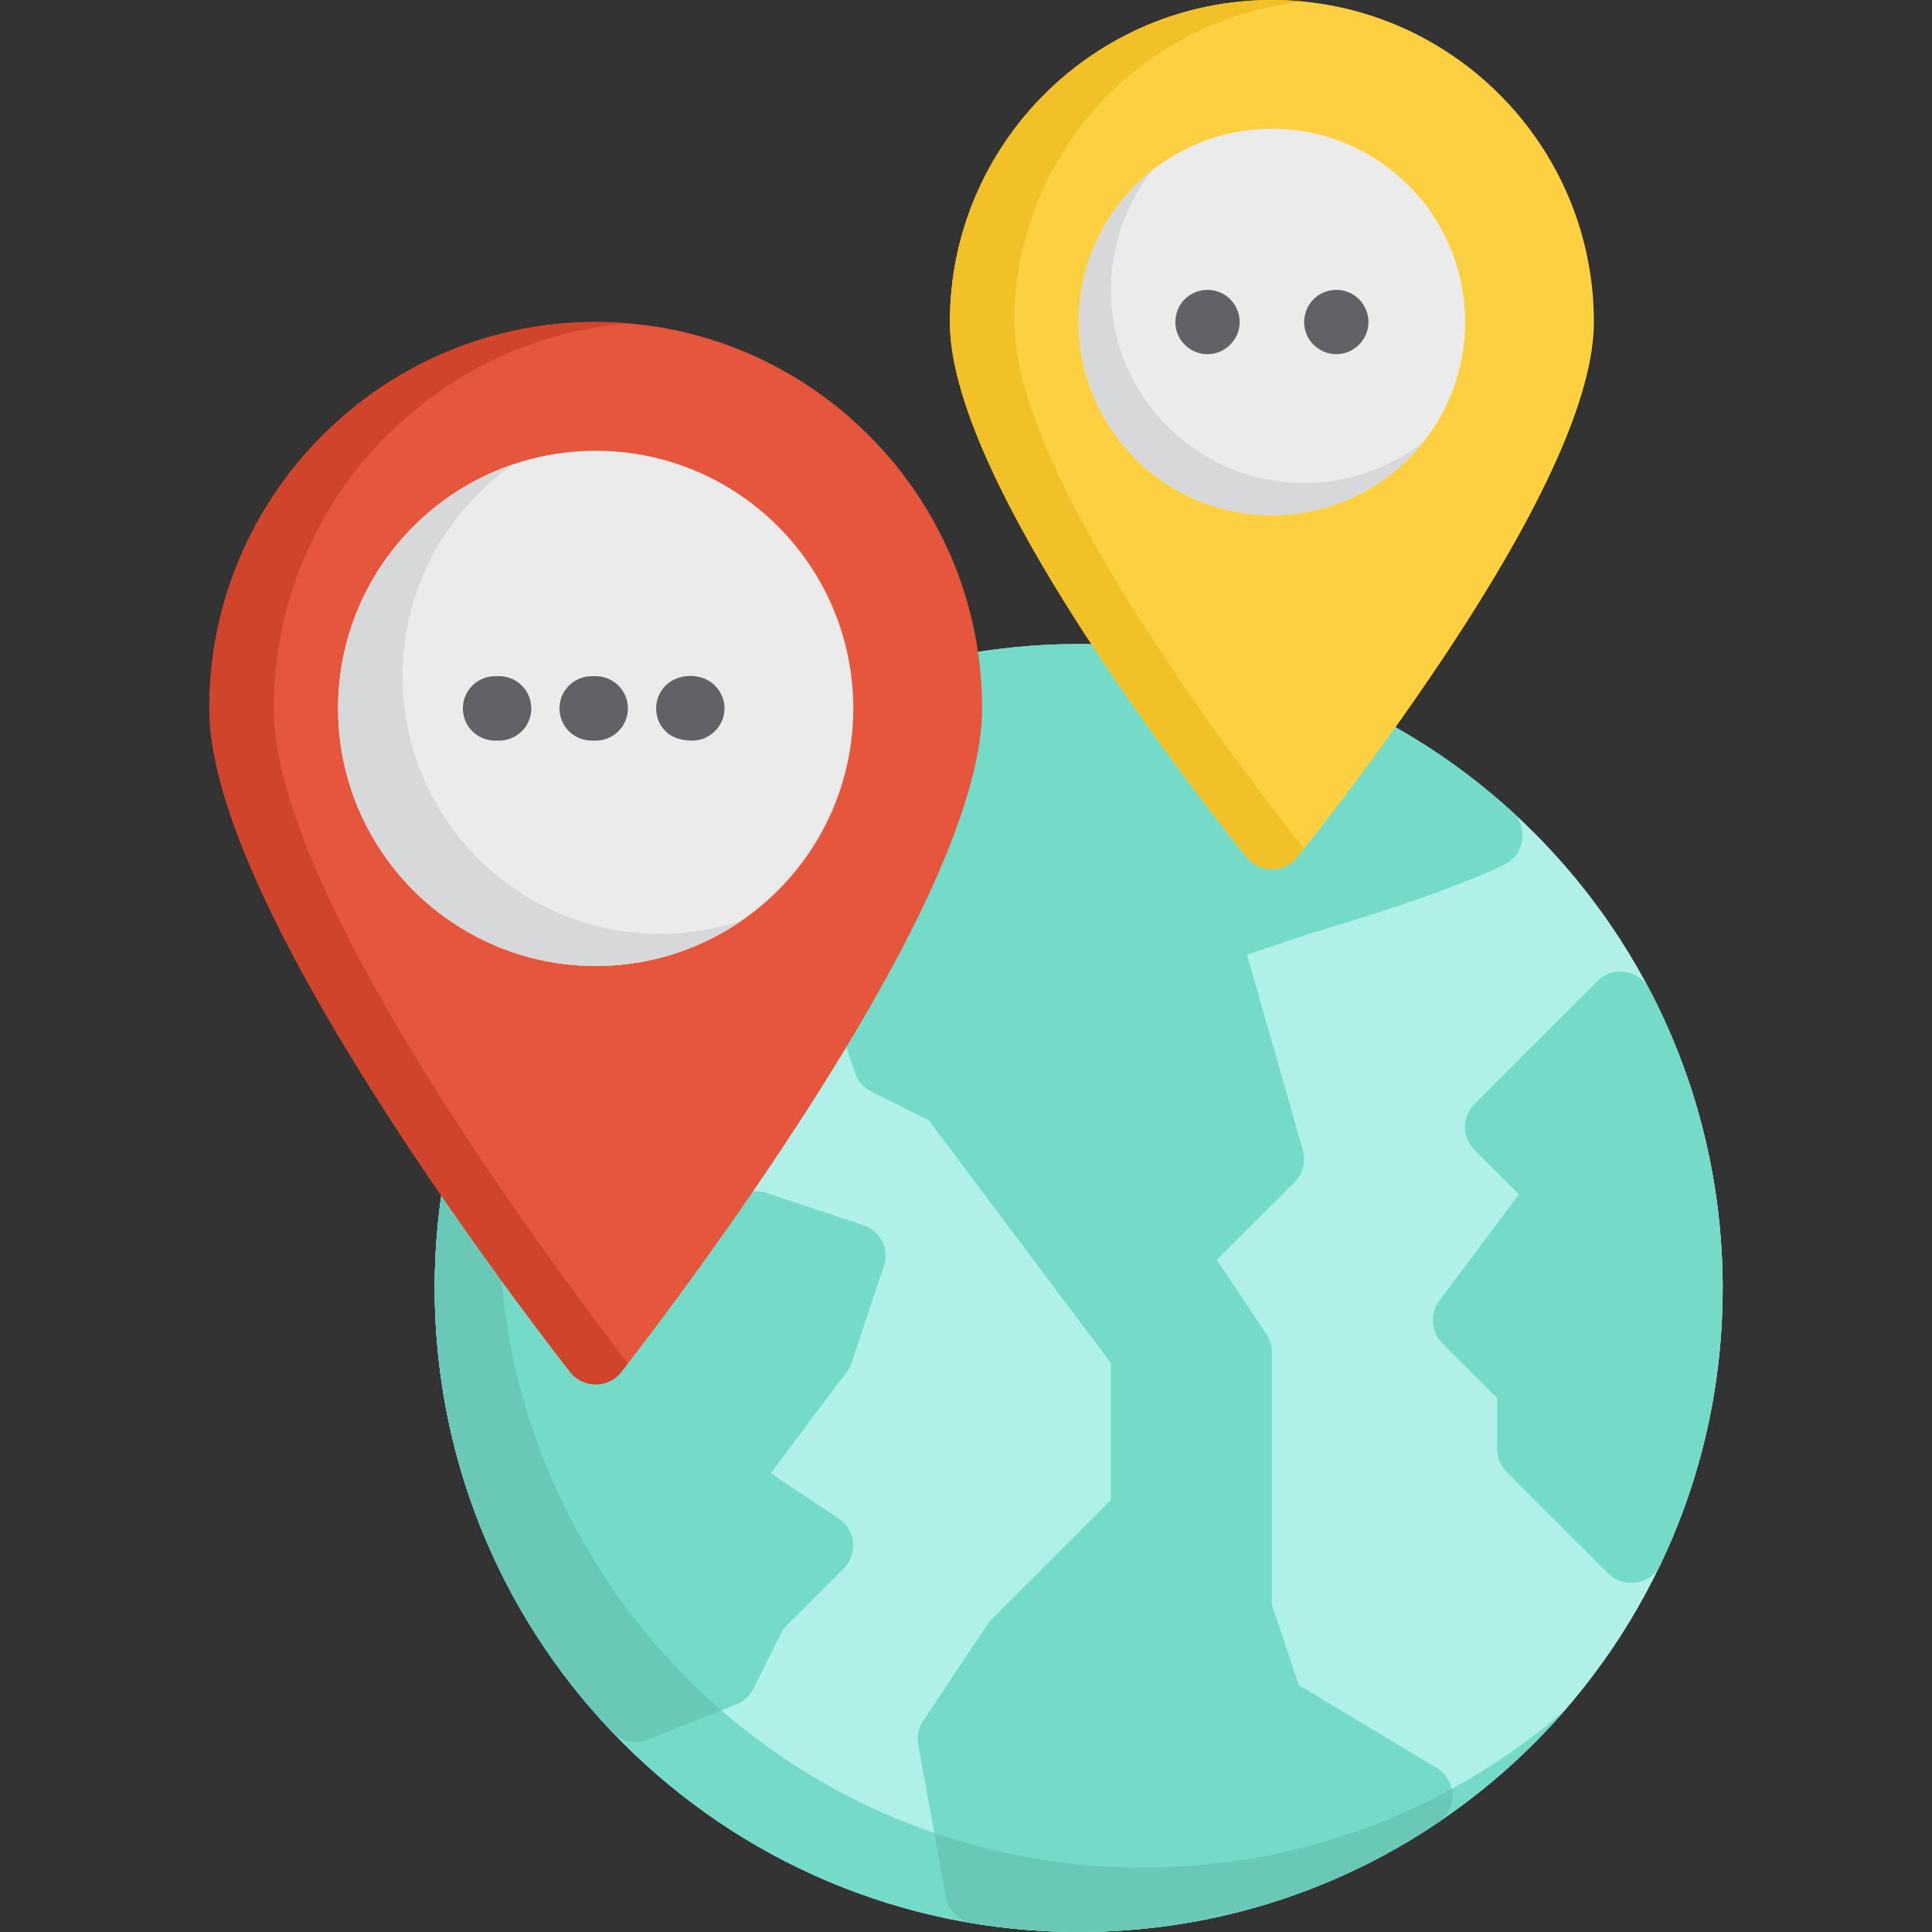
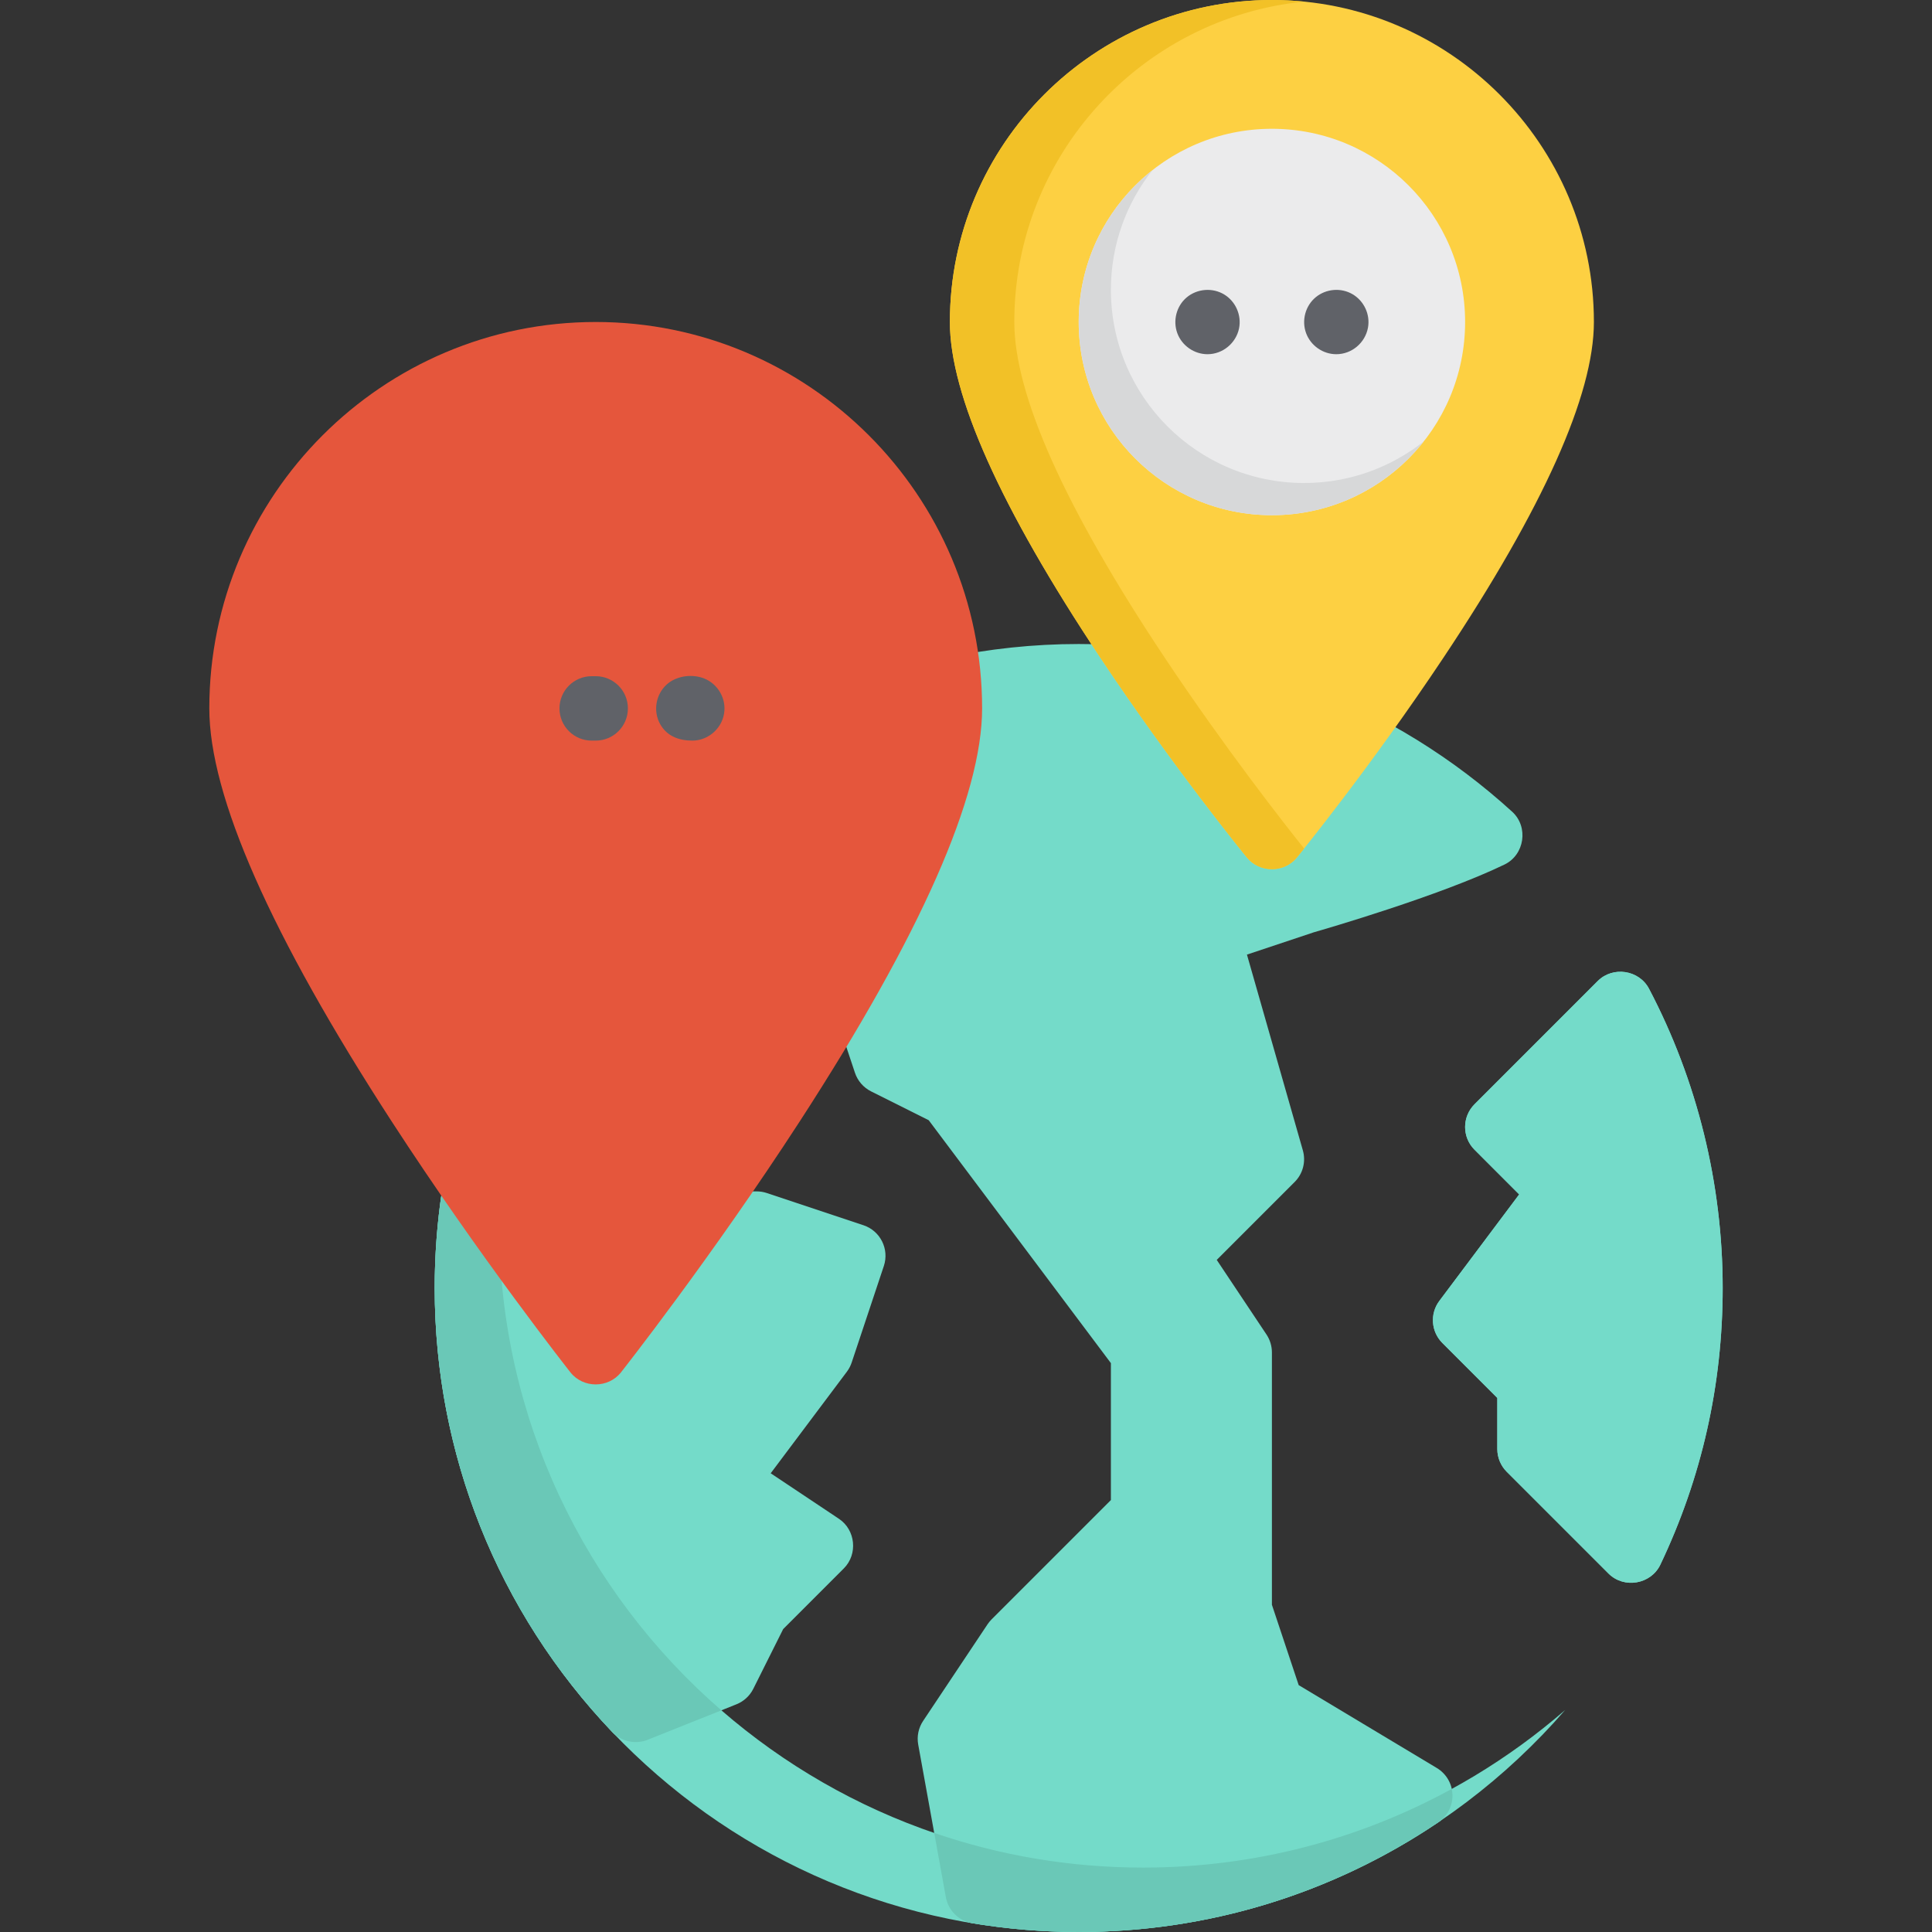
<svg xmlns="http://www.w3.org/2000/svg" width="65" height="65" viewBox="0 0 65 65" fill="none">
  <rect x="0" y="0" width="65" height="65" fill="#333333" stroke="none" />
  <g clip-path="url(#clip0_1240_3820)">
-     <path d="M36.292 65C48.258 65 57.958 55.3 57.958 43.333C57.958 31.367 48.258 21.667 36.292 21.667C24.326 21.667 14.625 31.367 14.625 43.333C14.625 55.3 24.326 65 36.292 65Z" fill="#AFF0E8" />
    <path d="M38.458 62.833C26.492 62.833 16.792 53.133 16.792 41.167C16.792 35.735 18.791 30.77 22.093 26.968C17.518 30.94 14.625 36.799 14.625 43.333C14.625 55.3 24.326 65 36.292 65C42.826 65 48.685 62.107 52.657 57.532C48.855 60.834 43.89 62.833 38.458 62.833Z" fill="#74DBC9" />
    <path d="M48.341 59.483L43.693 56.694L42.792 53.991V45.5C42.792 45.286 42.728 45.077 42.61 44.899L40.936 42.388L43.558 39.766C43.836 39.488 43.941 39.081 43.833 38.702L41.952 32.116L44.196 31.368C44.567 31.262 48.451 30.135 50.618 29.086C51.296 28.758 51.433 27.818 50.876 27.31C46.88 23.671 41.7 21.667 36.292 21.667C30.21 21.667 24.372 24.246 20.273 28.744C19.999 29.045 19.917 29.474 20.059 29.854L21.194 32.88C21.353 33.303 21.757 33.583 22.209 33.583H27.928L28.764 36.093C28.855 36.365 29.051 36.59 29.308 36.719L31.245 37.688L37.375 45.861V50.468L33.359 54.484C33.309 54.535 33.263 54.59 33.224 54.649L31.057 57.899C30.901 58.132 30.842 58.417 30.892 58.693L31.822 63.828C31.904 64.278 32.259 64.629 32.711 64.704C33.893 64.9 35.098 65 36.292 65C40.626 65 44.809 63.724 48.39 61.31C48.697 61.103 48.877 60.754 48.867 60.383C48.857 60.013 48.659 59.674 48.341 59.483Z" fill="#74DBC9" />
    <path d="M55.48 33.266C55.147 32.631 54.264 32.496 53.755 33.004L49.609 37.151C49.186 37.574 49.186 38.26 49.609 38.682L51.111 40.185L48.425 43.767C48.102 44.198 48.145 44.801 48.526 45.183L50.375 47.032V48.75C50.375 49.037 50.489 49.313 50.692 49.516L54.117 52.941C54.638 53.462 55.545 53.304 55.861 52.641C57.253 49.721 57.958 46.589 57.958 43.333C57.958 39.831 57.101 36.35 55.48 33.266Z" fill="#74DBC9" />
    <path d="M29.051 41.222L25.801 40.139C25.691 40.102 25.575 40.083 25.458 40.083H22.628L23.236 38.259C23.449 37.62 23.01 36.925 22.343 36.842L16.766 36.145C16.245 36.08 15.753 36.397 15.597 36.898C14.952 38.975 14.625 41.14 14.625 43.333C14.625 48.923 16.748 54.23 20.602 58.276C20.905 58.593 21.382 58.697 21.789 58.535L24.777 57.339C25.024 57.241 25.225 57.055 25.344 56.818L26.349 54.809L28.391 52.766C28.867 52.29 28.785 51.472 28.226 51.099L25.929 49.567L28.492 46.15C28.561 46.057 28.616 45.953 28.653 45.843L29.736 42.593C29.925 42.025 29.618 41.411 29.051 41.222Z" fill="#74DBC9" />
    <path d="M20.273 28.744C20.02 29.022 19.933 29.408 20.033 29.765C20.641 28.784 21.323 27.855 22.076 26.987C21.444 27.535 20.841 28.121 20.273 28.744Z" fill="#74DBC9" />
    <path d="M31.431 61.667L31.822 63.828C31.904 64.278 32.259 64.629 32.71 64.704C33.893 64.9 35.097 65 36.292 65C40.626 65 44.809 63.724 48.389 61.31C48.697 61.103 48.877 60.754 48.867 60.383C48.865 60.317 48.855 60.251 48.842 60.187C45.758 61.874 42.221 62.833 38.458 62.833C35.998 62.833 33.635 62.423 31.431 61.667Z" fill="#6AC8B7" />
    <path d="M55.48 33.266C55.147 32.631 54.264 32.496 53.755 33.004L49.609 37.151C49.186 37.574 49.186 38.26 49.609 38.682L51.111 40.185L48.425 43.767C48.102 44.198 48.145 44.801 48.526 45.183L50.375 47.032V48.75C50.375 49.037 50.489 49.313 50.692 49.516L54.117 52.941C54.638 53.462 55.545 53.304 55.861 52.641C57.253 49.721 57.958 46.589 57.958 43.333C57.958 39.831 57.101 36.35 55.48 33.266Z" fill="#74DBC9" />
    <path d="M16.792 41.167C16.792 39.464 16.989 37.808 17.36 36.219L16.766 36.145C16.245 36.079 15.753 36.397 15.597 36.898C14.952 38.975 14.625 41.14 14.625 43.333C14.625 48.923 16.748 54.23 20.602 58.276C20.905 58.593 21.382 58.697 21.789 58.534L24.27 57.542C19.689 53.569 16.792 47.706 16.792 41.167Z" fill="#6AC8B7" />
    <path d="M42.792 0C36.818 0 31.958 4.86 31.958 10.833C31.958 13.284 33.66 17.081 37.015 22.12C39.454 25.782 41.851 28.728 41.952 28.851C42.379 29.374 43.204 29.374 43.631 28.851C43.732 28.728 46.13 25.782 48.568 22.12C51.924 17.081 53.625 13.284 53.625 10.833C53.625 4.86 48.765 0 42.792 0Z" fill="#FDD042" />
    <path d="M39.181 22.12C35.826 17.081 34.125 13.284 34.125 10.833C34.125 5.226 38.408 0.6 43.875 0.054C43.519 0.019 43.157 0 42.792 0C36.818 0 31.958 4.86 31.958 10.833C31.958 13.284 33.66 17.081 37.015 22.12C39.454 25.782 41.851 28.728 41.952 28.851C42.379 29.374 43.204 29.374 43.631 28.851C43.648 28.83 43.734 28.724 43.875 28.548C43.194 27.696 41.203 25.155 39.181 22.12Z" fill="#F2C127" />
    <path d="M42.792 17.333C46.382 17.333 49.292 14.423 49.292 10.833C49.292 7.243 46.382 4.333 42.792 4.333C39.202 4.333 36.292 7.243 36.292 10.833C36.292 14.423 39.202 17.333 42.792 17.333Z" fill="#EBEBEC" />
    <path d="M43.875 16.25C40.285 16.25 37.375 13.34 37.375 9.75C37.375 8.231 37.897 6.835 38.77 5.729C37.261 6.919 36.292 8.762 36.292 10.833C36.292 14.423 39.202 17.333 42.792 17.333C44.863 17.333 46.706 16.364 47.896 14.855C46.79 15.728 45.394 16.25 43.875 16.25Z" fill="#D7D8D9" />
    <path d="M40.625 11.917C40.177 11.917 39.763 11.629 39.609 11.208C39.455 10.79 39.579 10.299 39.921 10.009C40.275 9.71 40.795 9.668 41.191 9.91C41.573 10.144 41.775 10.605 41.687 11.045C41.586 11.545 41.137 11.917 40.625 11.917Z" fill="#606268" />
    <path d="M44.958 11.917C44.51 11.917 44.097 11.63 43.942 11.208C43.785 10.781 43.917 10.284 44.271 9.996C44.618 9.713 45.119 9.672 45.506 9.899C45.892 10.126 46.105 10.581 46.024 11.024C45.931 11.534 45.479 11.917 44.958 11.917Z" fill="#606268" />
    <path d="M20.042 10.833C12.873 10.833 7.042 16.665 7.042 23.833C7.042 26.775 9.105 31.449 13.174 37.724C16.147 42.307 19.161 46.133 19.192 46.172C19.619 46.712 20.465 46.712 20.892 46.172C20.922 46.133 23.937 42.308 26.909 37.724C30.978 31.449 33.042 26.776 33.042 23.833C33.042 16.665 27.21 10.833 20.042 10.833Z" fill="#E5563C" />
-     <path d="M15.341 37.724C11.272 31.449 9.208 26.776 9.208 23.833C9.208 17.03 14.462 11.431 21.125 10.879C20.768 10.849 20.407 10.833 20.042 10.833C12.874 10.833 7.042 16.665 7.042 23.833C7.042 26.775 9.105 31.449 13.175 37.724C16.147 42.307 19.162 46.133 19.192 46.172C19.619 46.712 20.465 46.712 20.892 46.172C20.897 46.166 20.979 46.061 21.125 45.872C20.361 44.885 17.837 41.572 15.341 37.724Z" fill="#CF442B" />
-     <path d="M20.042 32.5C24.828 32.5 28.708 28.62 28.708 23.833C28.708 19.047 24.828 15.167 20.042 15.167C15.255 15.167 11.375 19.047 11.375 23.833C11.375 28.62 15.255 32.5 20.042 32.5Z" fill="#EBEBEC" />
-     <path d="M22.208 31.417C17.422 31.417 13.542 27.537 13.542 22.75C13.542 19.791 15.026 17.179 17.29 15.616C13.853 16.766 11.375 20.009 11.375 23.833C11.375 28.62 15.255 32.5 20.042 32.5C21.869 32.5 23.563 31.933 24.96 30.968C24.096 31.257 23.171 31.417 22.208 31.417Z" fill="#D7D8D9" />
    <path d="M20.042 24.917H19.906C19.308 24.917 18.823 24.432 18.823 23.833C18.823 23.235 19.308 22.75 19.906 22.75H20.042C20.64 22.75 21.125 23.235 21.125 23.833C21.125 24.432 20.64 24.917 20.042 24.917Z" fill="#606268" />
    <path d="M23.292 24.917C22.846 24.917 22.437 24.77 22.209 24.36C21.967 23.925 22.061 23.365 22.429 23.031C22.739 22.75 23.225 22.675 23.62 22.801C24.091 22.951 24.407 23.416 24.372 23.909C24.334 24.469 23.853 24.917 23.292 24.917Z" fill="#606268" />
-     <path d="M16.792 24.917H16.656C16.058 24.917 15.573 24.432 15.573 23.833C15.573 23.235 16.058 22.75 16.656 22.75H16.792C17.39 22.75 17.875 23.235 17.875 23.833C17.875 24.432 17.39 24.917 16.792 24.917Z" fill="#606268" />
  </g>
  <defs>
    <clipPath id="clip0_1240_3820">
      <rect width="65" height="65" fill="white" />
    </clipPath>
  </defs>
</svg>